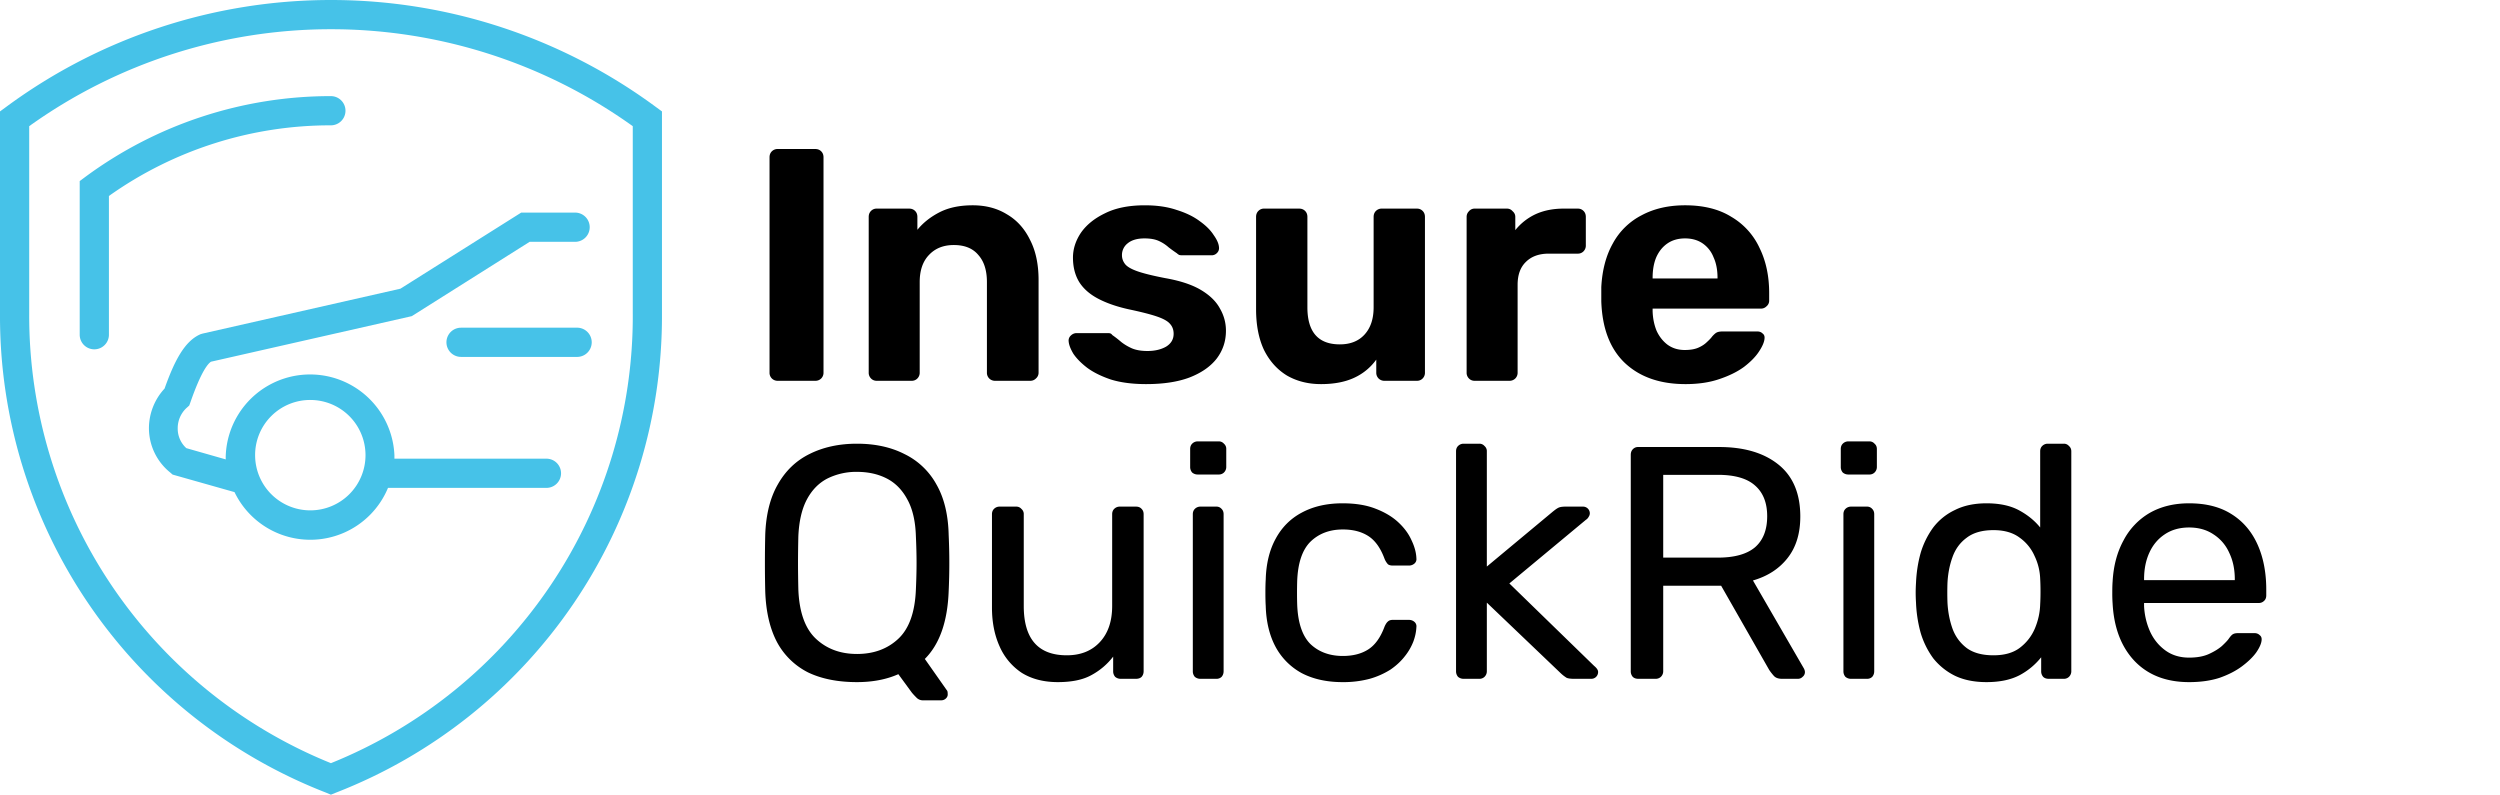
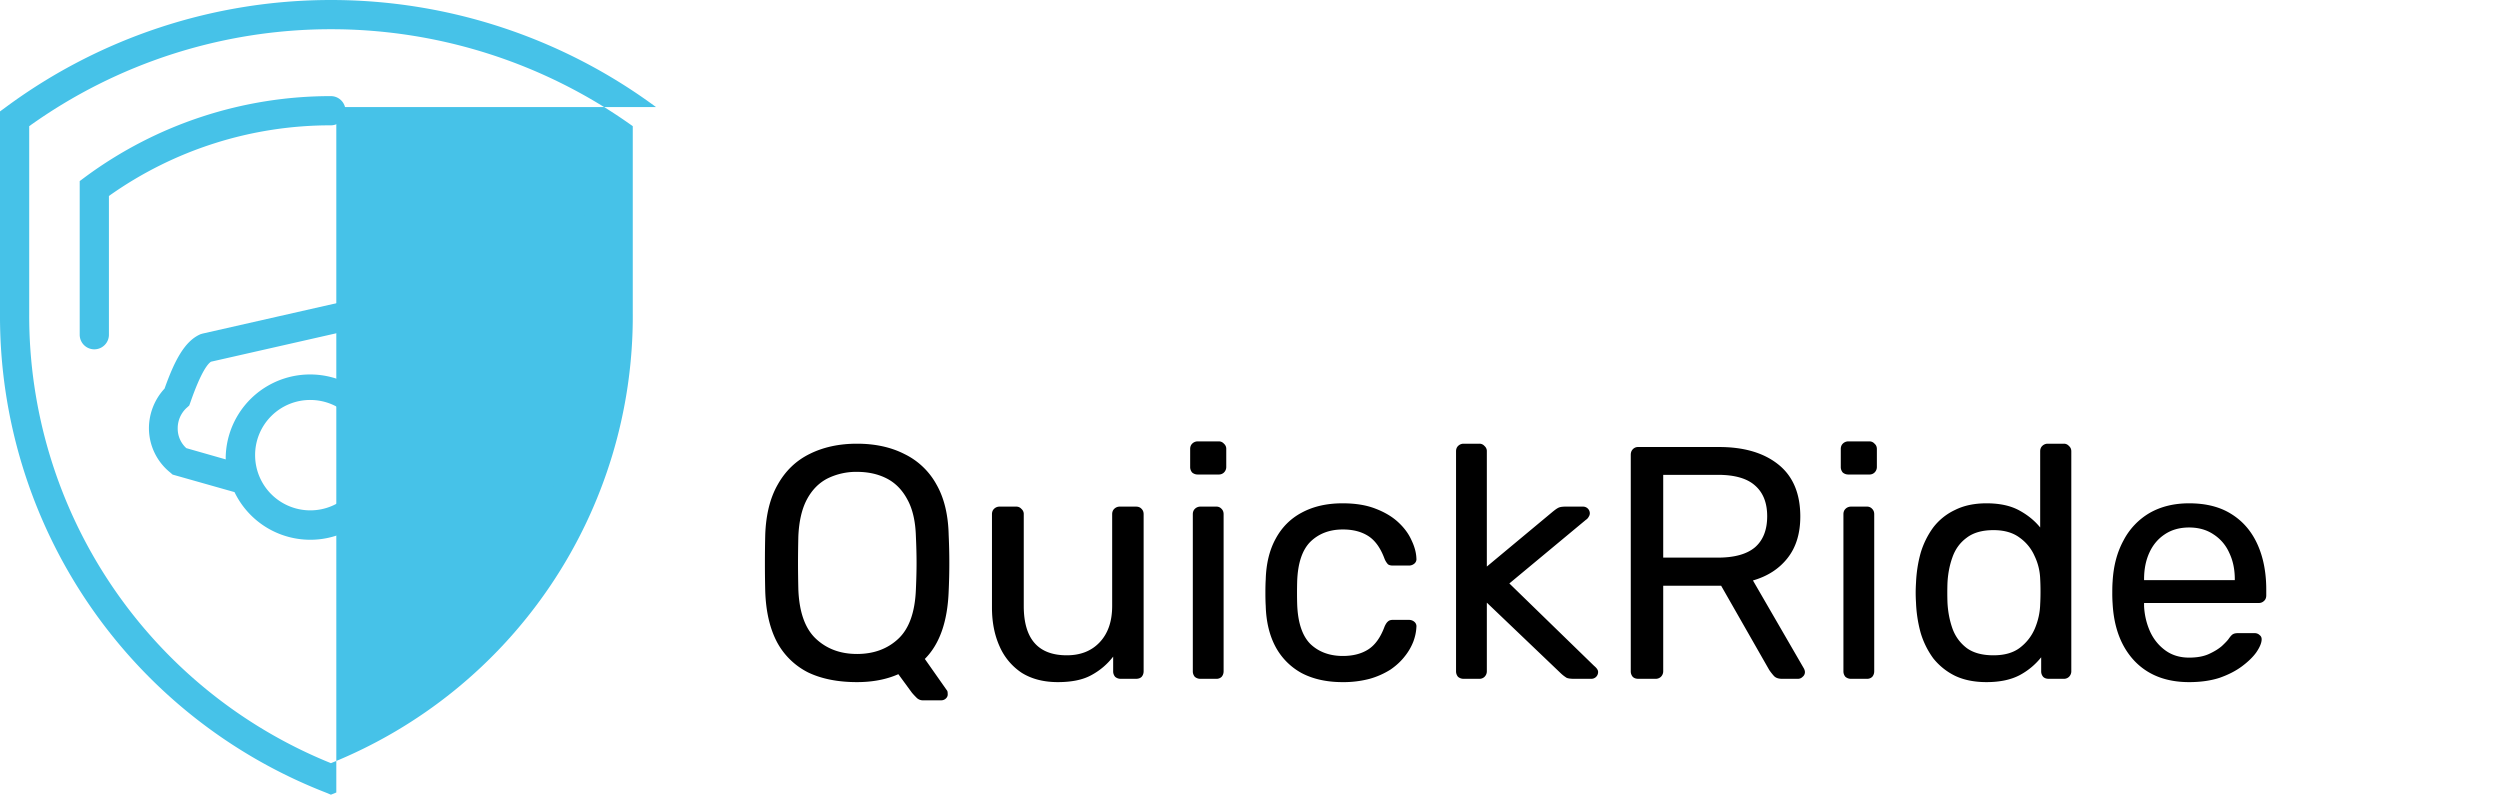
<svg xmlns="http://www.w3.org/2000/svg" width="151" height="48" fill="none">
-   <path d="M46.98 23a.487.487 0 01-.36-.14.487.487 0 01-.14-.36v-13c0-.147.047-.267.14-.36a.487.487 0 01.36-.14h2.26c.147 0 .267.047.36.14.093.093.14.213.14.36v13a.487.487 0 01-.14.36.487.487 0 01-.36.14h-2.26zm5.97 0a.463.463 0 01-.34-.14.487.487 0 01-.14-.36v-9.4c0-.147.048-.267.14-.36a.463.463 0 01.34-.14h1.96c.148 0 .268.047.36.14.094.093.14.213.14.36v.78c.348-.427.794-.78 1.34-1.06.548-.28 1.214-.42 2-.42.788 0 1.474.18 2.06.54.6.347 1.068.86 1.4 1.54.348.667.52 1.48.52 2.44v5.58a.456.456 0 01-.16.36.463.463 0 01-.34.14h-2.12a.488.488 0 01-.36-.14.487.487 0 01-.14-.36v-5.46c0-.707-.172-1.253-.52-1.64-.332-.4-.826-.6-1.48-.6-.626 0-1.126.2-1.5.6-.372.387-.56.933-.56 1.64v5.46a.487.487 0 01-.14.36.463.463 0 01-.34.14h-2.12zm16.277.2c-.827 0-1.54-.093-2.14-.28-.587-.2-1.067-.44-1.44-.72-.36-.28-.633-.56-.82-.84-.173-.293-.266-.54-.28-.74a.404.404 0 01.14-.36.489.489 0 01.32-.14h1.94c.04 0 .08.007.12.02.04.013.08.047.12.1.174.12.353.26.54.42.187.147.4.273.64.38.254.107.567.16.94.16.44 0 .814-.087 1.12-.26.307-.187.46-.447.46-.78 0-.24-.073-.44-.22-.6-.133-.16-.393-.307-.78-.44-.386-.133-.96-.28-1.72-.44-.72-.16-1.333-.373-1.84-.64-.507-.267-.886-.6-1.14-1-.253-.413-.38-.907-.38-1.48 0-.52.16-1.02.48-1.5.334-.48.82-.873 1.46-1.18.64-.32 1.44-.48 2.4-.48.733 0 1.373.093 1.92.28.56.173 1.027.4 1.4.68.374.267.654.547.84.84.2.28.307.527.32.74a.402.402 0 01-.12.34.44.44 0 01-.32.14h-1.78a.745.745 0 01-.18-.02.535.535 0 01-.14-.1 9.152 9.152 0 01-.5-.36 2.3 2.3 0 00-.58-.38c-.227-.107-.52-.16-.88-.16-.44 0-.78.1-1.02.3a.89.89 0 00-.34.72c0 .187.06.36.18.52.12.16.367.307.74.44.374.133.94.273 1.7.42.907.16 1.627.4 2.16.72.534.32.913.693 1.14 1.12.24.413.36.86.36 1.34 0 .627-.186 1.187-.56 1.68-.373.48-.92.86-1.64 1.14-.706.267-1.58.4-2.62.4zm10.56 0c-.773 0-1.46-.173-2.06-.52-.587-.36-1.047-.873-1.38-1.54-.32-.68-.48-1.5-.48-2.46V13.1c0-.147.047-.267.14-.36a.463.463 0 01.34-.14h2.12c.147 0 .267.047.36.14.093.093.14.213.14.36v5.46c0 1.493.653 2.24 1.96 2.24.627 0 1.12-.193 1.48-.58.373-.4.56-.953.56-1.66V13.1c0-.147.047-.267.14-.36a.488.488 0 01.36-.14h2.12c.133 0 .247.047.34.14.093.093.14.213.14.36v9.4a.487.487 0 01-.14.36.463.463 0 01-.34.14h-1.96a.488.488 0 01-.36-.14.487.487 0 01-.14-.36v-.78a3.37 3.37 0 01-1.34 1.1c-.547.253-1.213.38-2 .38zm9.277-.2a.463.463 0 01-.34-.14.487.487 0 01-.14-.36v-9.4c0-.133.047-.247.14-.34a.436.436 0 01.34-.16h1.96c.134 0 .247.053.34.16.107.093.16.207.16.34v.8a3.43 3.43 0 011.22-.96c.494-.227 1.06-.34 1.7-.34h.86c.134 0 .247.047.34.14.094.093.14.213.14.36v1.72a.487.487 0 01-.14.36.463.463 0 01-.34.14h-1.76c-.586 0-1.046.167-1.38.5-.333.32-.5.78-.5 1.38v5.3a.487.487 0 01-.14.36.487.487 0 01-.36.14h-2.1zm12.734.2c-1.533 0-2.753-.427-3.66-1.28-.893-.853-1.366-2.093-1.42-3.72v-.86c.054-1.027.287-1.907.7-2.64a4.115 4.115 0 011.74-1.7c.747-.4 1.62-.6 2.62-.6 1.12 0 2.054.233 2.8.7a4.219 4.219 0 011.7 1.88c.387.787.58 1.693.58 2.72v.46a.435.435 0 01-.16.34.461.461 0 01-.34.14h-6.54v.16c.014.427.094.82.24 1.18.16.347.38.627.66.84.294.213.64.32 1.04.32.334 0 .607-.047.82-.14.214-.093.387-.207.52-.34.147-.133.254-.247.32-.34.12-.133.214-.213.28-.24.08-.04.2-.06.36-.06h2.08c.134 0 .24.04.32.12.094.067.134.167.12.3-.013.213-.126.48-.34.8-.2.307-.5.613-.9.92-.4.293-.9.54-1.5.74-.586.2-1.266.3-2.04.3zm-1.98-6.38h3.92v-.04c0-.48-.08-.893-.24-1.24a1.807 1.807 0 00-.66-.84c-.293-.2-.646-.3-1.06-.3-.413 0-.766.1-1.06.3-.293.2-.52.48-.68.84-.146.347-.22.76-.22 1.24v.04z" fill="#000" />
-   <path d="M39.62 6.465a33.031 33.031 0 00-39.258 0L0 6.73v12.25a30.87 30.87 0 0019.67 28.887l.317.132.326-.132a30.872 30.872 0 0019.67-28.887V6.73l-.362-.265zm-1.4 12.516a29.108 29.108 0 01-18.232 27.114A29.15 29.15 0 011.764 18.98V7.621a31.295 31.295 0 0136.455 0v11.36z" fill="#46C2E8" />
+   <path d="M39.62 6.465a33.031 33.031 0 00-39.258 0L0 6.73v12.25a30.87 30.87 0 0019.67 28.887l.317.132.326-.132V6.73l-.362-.265zm-1.4 12.516a29.108 29.108 0 01-18.232 27.114A29.15 29.15 0 011.764 18.98V7.621a31.295 31.295 0 0136.455 0v11.36z" fill="#46C2E8" />
  <path d="M5.167 10.674l-.353.264v9.279a.882.882 0 001.765 0v-8.38A23.1 23.1 0 0119.985 7.57a.882.882 0 100-1.764 24.935 24.935 0 00-14.818 4.869zm6.96 9.506c-.97.406-1.587 1.606-2.187 3.29a3.528 3.528 0 00-.944 2.426 3.44 3.44 0 001.288 2.646l.141.123 3.74 1.059a5.08 5.08 0 009.27-.256h9.57a.882.882 0 100-1.764h-9.182v-.203a5.098 5.098 0 00-10.187 0 2.165 2.165 0 000 .247l-2.382-.68a1.586 1.586 0 01-.52-1.172 1.668 1.668 0 01.52-1.244l.177-.159.079-.22c.644-1.843 1.05-2.31 1.235-2.426l12.128-2.752 7.118-4.49h2.796a.883.883 0 000-1.763h-3.308l-7.294 4.595-11.934 2.708-.124.035zm6.616 3.978a3.334 3.334 0 11-3.334 3.326 3.325 3.325 0 013.351-3.326h-.017z" fill="#46C2E8" />
  <path d="M34.815 19.793h-6.968a.882.882 0 000 1.764h6.968a.883.883 0 100-1.764z" fill="#46C2E8" />
  <path d="M55.76 42.3a.535.535 0 01-.42-.18 4.332 4.332 0 01-.26-.28l-.82-1.12c-.72.32-1.553.48-2.5.48-1.147 0-2.127-.193-2.94-.58a4.342 4.342 0 01-1.88-1.82c-.44-.827-.68-1.86-.72-3.1a74.263 74.263 0 010-3.38c.04-1.227.293-2.247.76-3.06.467-.827 1.107-1.44 1.92-1.84.827-.413 1.78-.62 2.86-.62 1.093 0 2.047.207 2.86.62a4.38 4.38 0 011.94 1.84c.467.813.713 1.833.74 3.06a36.6 36.6 0 010 3.38c-.067 1.84-.547 3.207-1.44 4.1l1.32 1.88a.231.231 0 01.04.06.53.53 0 01.02.16c.013.107-.02.2-.1.28-.08.08-.18.12-.3.12h-1.08zm-4-2.8c1.013 0 1.847-.307 2.5-.92s1.007-1.607 1.06-2.98c.027-.6.04-1.133.04-1.6 0-.48-.013-1.013-.04-1.6-.027-.92-.2-1.667-.52-2.24-.307-.573-.72-.993-1.24-1.26s-1.12-.4-1.8-.4a3.92 3.92 0 00-1.78.4c-.52.267-.933.687-1.24 1.26-.307.573-.48 1.32-.52 2.24-.013.587-.02 1.12-.02 1.6 0 .467.007 1 .02 1.6.053 1.373.407 2.367 1.06 2.98s1.48.92 2.48.92zm12.135 1.7c-.853 0-1.58-.187-2.18-.56a3.677 3.677 0 01-1.34-1.6c-.306-.68-.46-1.46-.46-2.34v-5.64c0-.133.04-.24.12-.32a.463.463 0 01.34-.14h1a.4.4 0 01.32.14.4.4 0 01.14.32v5.54c0 1.987.867 2.98 2.6 2.98.827 0 1.487-.26 1.98-.78.507-.533.76-1.267.76-2.2v-5.54c0-.133.04-.24.12-.32a.463.463 0 01.34-.14h.98c.147 0 .26.047.34.14.08.08.12.187.12.32v9.48c0 .133-.04.247-.12.34-.08.08-.193.12-.34.12h-.92a.504.504 0 01-.34-.12.505.505 0 01-.12-.34v-.88c-.36.467-.8.84-1.32 1.12-.507.28-1.18.42-2.02.42zm8.611-.2a.505.505 0 01-.34-.12.505.505 0 01-.12-.34v-9.48c0-.133.04-.24.12-.32a.463.463 0 01.34-.14h.96a.4.4 0 01.32.14c.08.08.12.187.12.32v9.48c0 .133-.04.247-.12.34a.433.433 0 01-.32.12h-.96zm-.16-12.34a.505.505 0 01-.34-.12.505.505 0 01-.12-.34v-1.08c0-.133.04-.24.12-.32a.463.463 0 01.34-.14h1.26a.4.4 0 01.32.14.4.4 0 01.14.32v1.08a.463.463 0 01-.14.34.433.433 0 01-.32.12h-1.26zM81.09 41.2c-.947 0-1.767-.18-2.46-.54a3.918 3.918 0 01-1.58-1.58c-.373-.693-.573-1.52-.6-2.48-.013-.2-.02-.467-.02-.8s.007-.6.02-.8c.027-.96.227-1.78.6-2.46.374-.693.9-1.22 1.58-1.58.694-.373 1.514-.56 2.46-.56.773 0 1.433.107 1.98.32.56.213 1.02.487 1.38.82.36.333.627.693.8 1.08.187.387.287.753.3 1.1a.35.35 0 01-.12.32.505.505 0 01-.34.12h-.96c-.133 0-.233-.027-.3-.08a1.105 1.105 0 01-.2-.32c-.24-.653-.566-1.113-.98-1.38-.413-.267-.927-.4-1.54-.4-.8 0-1.453.247-1.96.74-.493.493-.76 1.287-.8 2.38-.013.48-.013.947 0 1.4.04 1.107.307 1.907.8 2.4.507.48 1.16.72 1.96.72.614 0 1.127-.133 1.54-.4.413-.267.74-.727.98-1.38.067-.147.133-.247.2-.3.067-.067.167-.1.3-.1h.96c.133 0 .247.04.34.12a.35.35 0 01.12.32c-.013.28-.073.567-.18.86a3.34 3.34 0 01-.52.9c-.226.293-.513.56-.86.8a4.788 4.788 0 01-1.26.56 6.14 6.14 0 01-1.64.2zm7.315-.2a.505.505 0 01-.34-.12.505.505 0 01-.12-.34V27.26c0-.133.04-.24.12-.32a.463.463 0 01.34-.14h.94a.4.4 0 01.32.14.4.4 0 01.14.32v6.96l3.94-3.28c.16-.133.28-.22.36-.26.094-.053.24-.08.44-.08h1.06a.407.407 0 01.42.42.36.36 0 01-.06.18.49.49 0 01-.18.2l-4.62 3.84 5.12 4.98c.16.133.24.253.24.36a.407.407 0 01-.42.42h-1.04c-.2 0-.346-.02-.44-.06a2.238 2.238 0 01-.36-.28l-4.46-4.26v4.14a.463.463 0 01-.14.34.433.433 0 01-.32.12h-.94zm10.553 0c-.147 0-.26-.04-.34-.12a.505.505 0 01-.12-.34V27.48c0-.147.04-.26.12-.34a.423.423 0 01.34-.14h4.88c1.506 0 2.7.353 3.58 1.06.88.707 1.32 1.753 1.32 3.14 0 1.027-.26 1.867-.78 2.52-.507.64-1.2 1.087-2.08 1.34l3.08 5.32c.04.08.06.153.06.22a.36.36 0 01-.14.28.385.385 0 01-.28.12h-.96c-.227 0-.394-.06-.5-.18-.107-.12-.2-.24-.28-.36l-2.9-5.08h-3.5v5.16a.464.464 0 01-.14.34.461.461 0 01-.34.12h-1.02zm1.5-7.32h3.3c1 0 1.746-.207 2.24-.62.493-.427.74-1.053.74-1.88 0-.813-.247-1.433-.74-1.86-.48-.427-1.227-.64-2.24-.64h-3.3v5zM111.803 41a.506.506 0 01-.34-.12.505.505 0 01-.12-.34v-9.48c0-.133.04-.24.12-.32a.465.465 0 01.34-.14h.96a.4.4 0 01.32.14c.08.08.12.187.12.32v9.48c0 .133-.04.247-.12.34a.431.431 0 01-.32.12h-.96zm-.16-12.34a.506.506 0 01-.34-.12.505.505 0 01-.12-.34v-1.08c0-.133.04-.24.12-.32a.465.465 0 01.34-.14h1.26a.4.4 0 01.32.14c.094.08.14.187.14.32v1.08a.46.46 0 01-.14.34.431.431 0 01-.32.12h-1.26zm8.344 12.54c-.733 0-1.367-.127-1.9-.38a3.843 3.843 0 01-1.32-1.06 5.036 5.036 0 01-.76-1.54 8.006 8.006 0 01-.28-1.82 9.914 9.914 0 01-.02-.6c0-.187.007-.387.02-.6.027-.627.12-1.227.28-1.8a5.036 5.036 0 01.76-1.54 3.558 3.558 0 011.32-1.06c.533-.267 1.167-.4 1.9-.4.787 0 1.44.14 1.96.42.52.28.947.627 1.28 1.04v-4.6c0-.133.04-.24.12-.32a.463.463 0 01.34-.14h.96a.4.4 0 01.32.14c.093.08.14.187.14.32v13.28a.464.464 0 01-.14.34.433.433 0 01-.32.12h-.9c-.147 0-.26-.04-.34-.12a.505.505 0 01-.12-.34v-.84a4.172 4.172 0 01-1.3 1.08c-.533.28-1.2.42-2 .42zm.42-1.62c.667 0 1.2-.153 1.6-.46.4-.307.7-.693.9-1.16.2-.48.307-.967.32-1.46.013-.213.02-.467.02-.76 0-.307-.007-.567-.02-.78a3.447 3.447 0 00-.34-1.38 2.68 2.68 0 00-.92-1.12c-.4-.293-.92-.44-1.56-.44-.68 0-1.22.153-1.62.46-.4.293-.687.687-.86 1.18-.173.48-.273 1-.3 1.56-.013.387-.013.773 0 1.16.027.56.127 1.087.3 1.58.173.48.46.873.86 1.18.4.293.94.44 1.62.44zm11.815 1.62c-1.374 0-2.467-.42-3.28-1.26-.814-.853-1.26-2.013-1.34-3.48a8.546 8.546 0 01-.02-.66c0-.28.006-.507.02-.68.053-.947.273-1.773.66-2.48a4.12 4.12 0 011.58-1.66c.68-.387 1.473-.58 2.38-.58 1.013 0 1.86.213 2.54.64.693.427 1.22 1.033 1.58 1.82.36.787.54 1.707.54 2.76v.34c0 .147-.047.26-.14.34a.433.433 0 01-.32.12h-6.92v.18a4.24 4.24 0 00.36 1.54c.213.467.52.847.92 1.14.4.293.88.44 1.44.44.48 0 .88-.073 1.2-.22.32-.147.58-.307.78-.48.2-.187.333-.327.4-.42.12-.173.213-.273.28-.3.066-.04.173-.06.32-.06h.96c.133 0 .24.04.32.12.093.067.133.167.12.3-.014.2-.12.447-.32.74-.2.28-.487.56-.86.84-.374.28-.827.513-1.36.7-.534.173-1.147.26-1.84.26zm-2.72-6.16h5.48v-.06c0-.6-.114-1.133-.34-1.6a2.534 2.534 0 00-.94-1.1c-.414-.28-.907-.42-1.48-.42-.574 0-1.067.14-1.48.42-.4.267-.707.633-.92 1.1-.214.467-.32 1-.32 1.6v.06z" fill="#000" />
</svg>